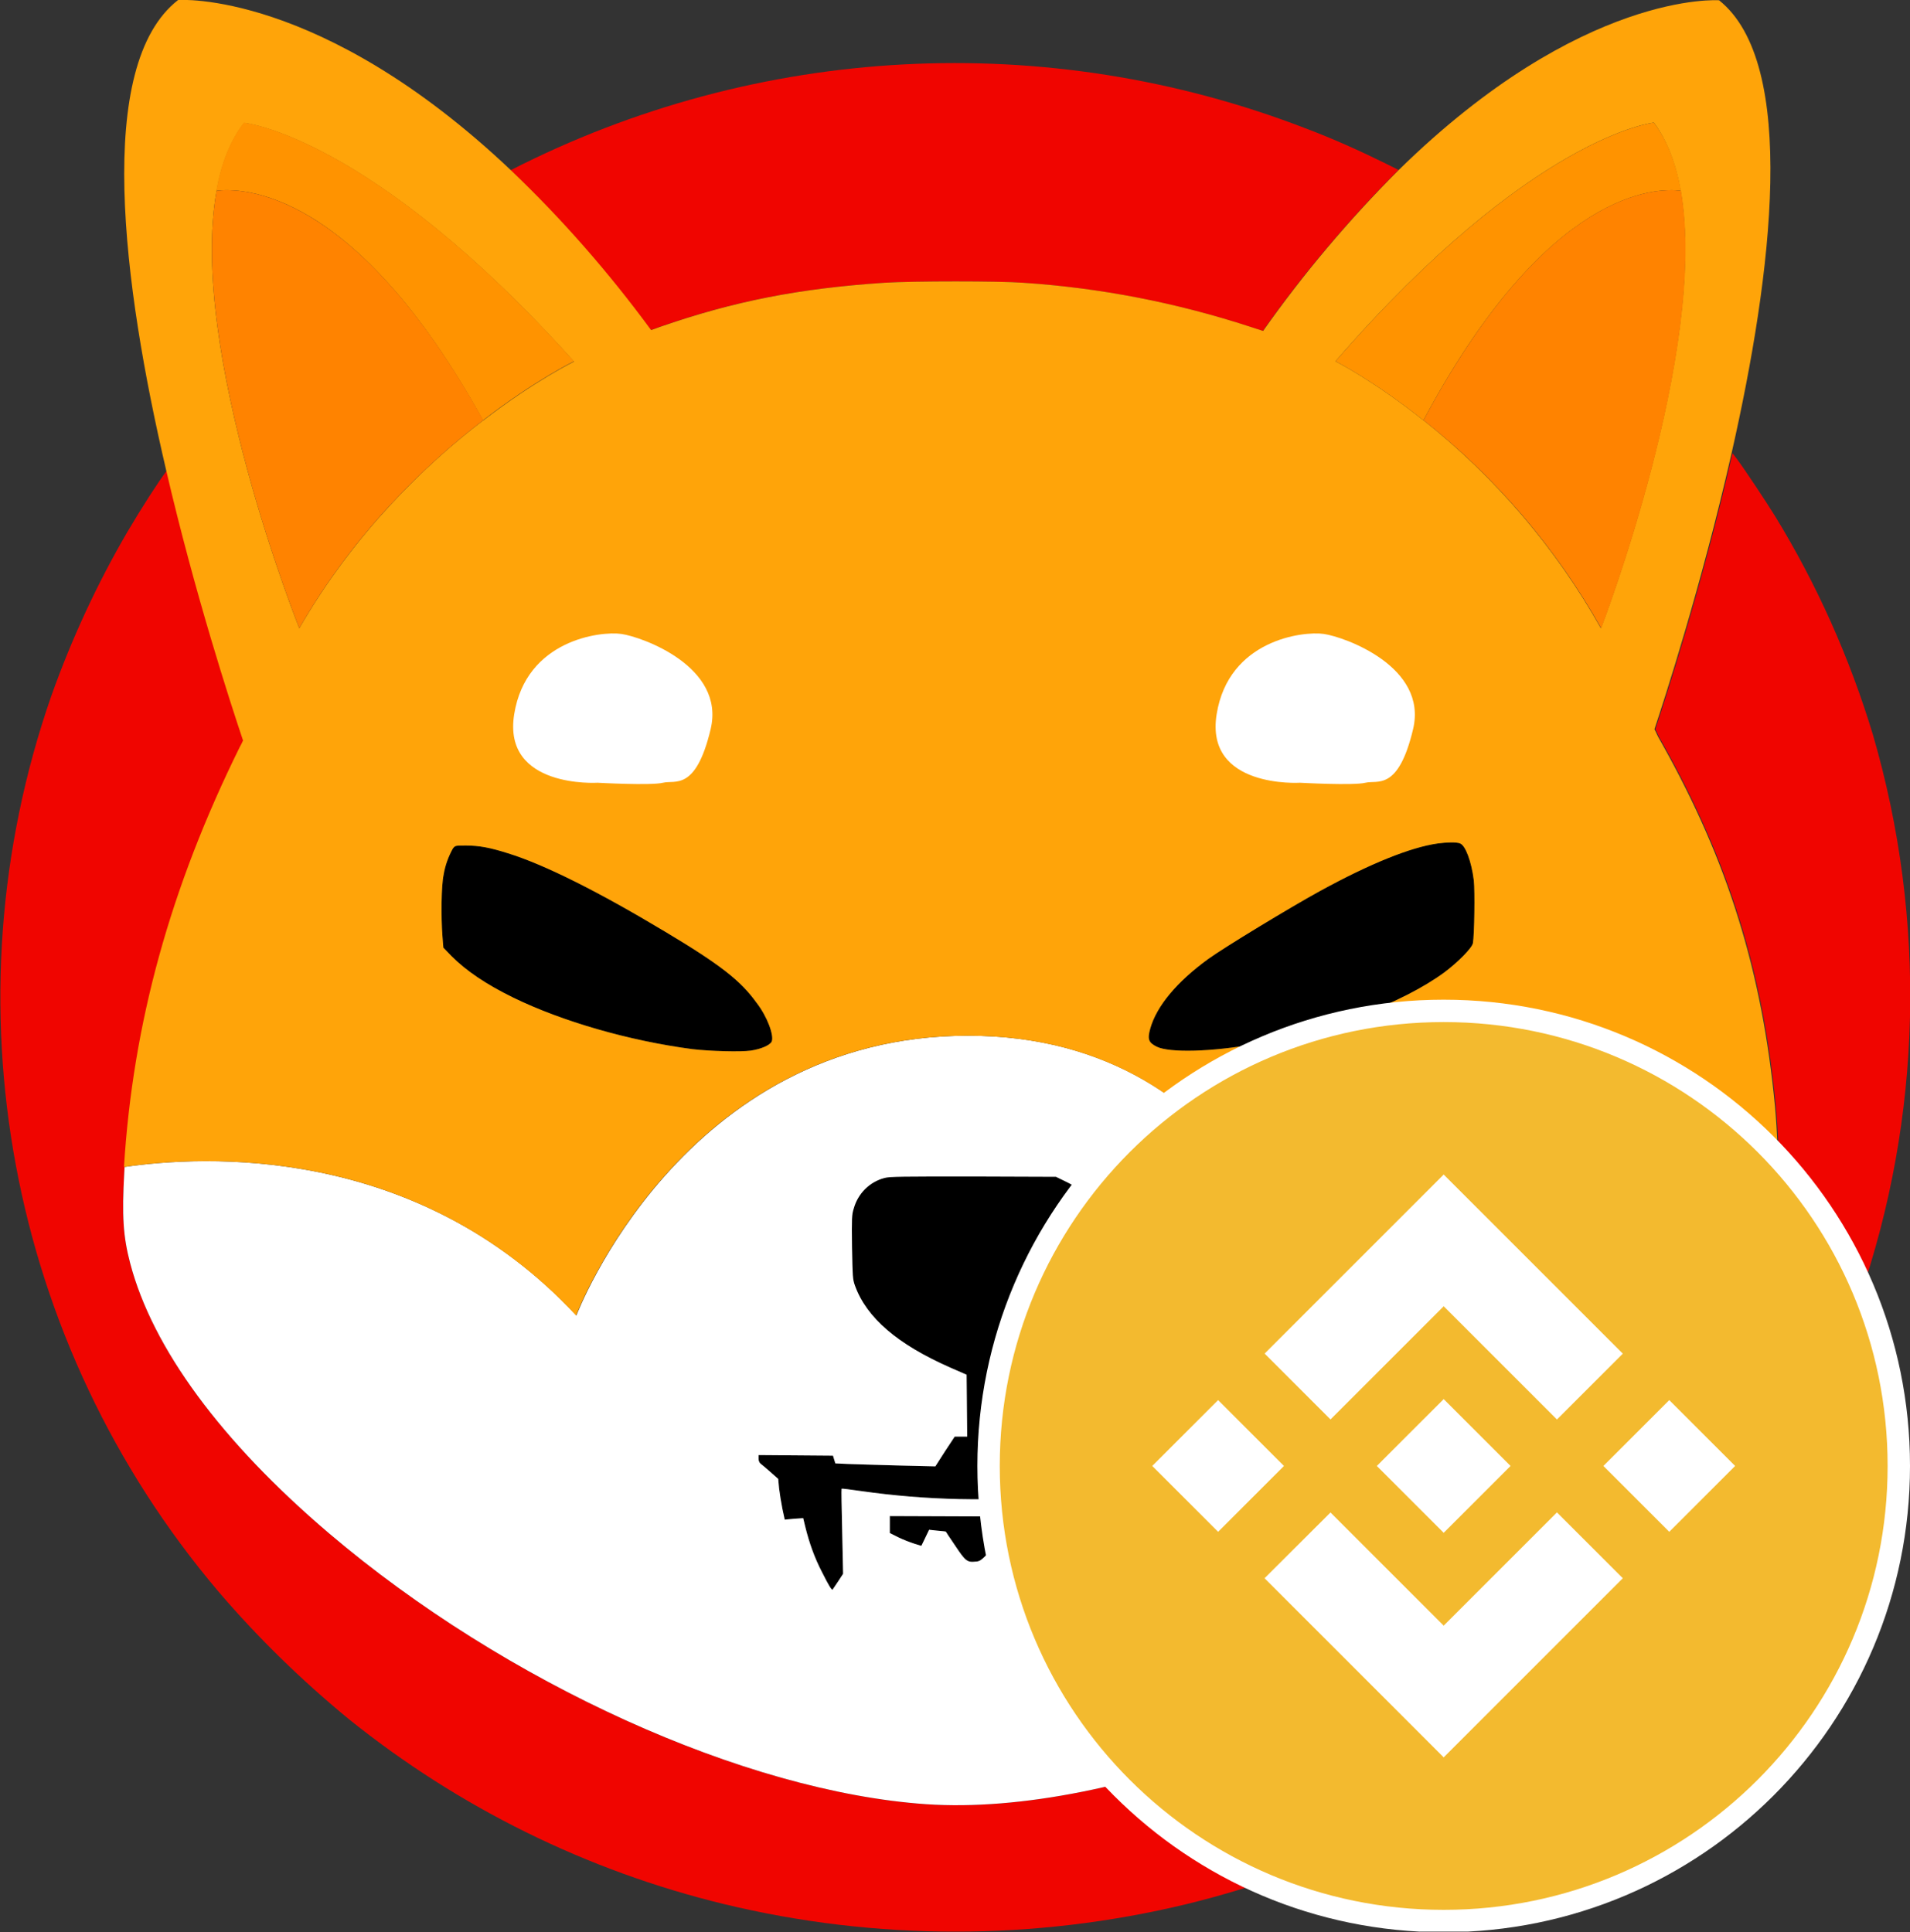
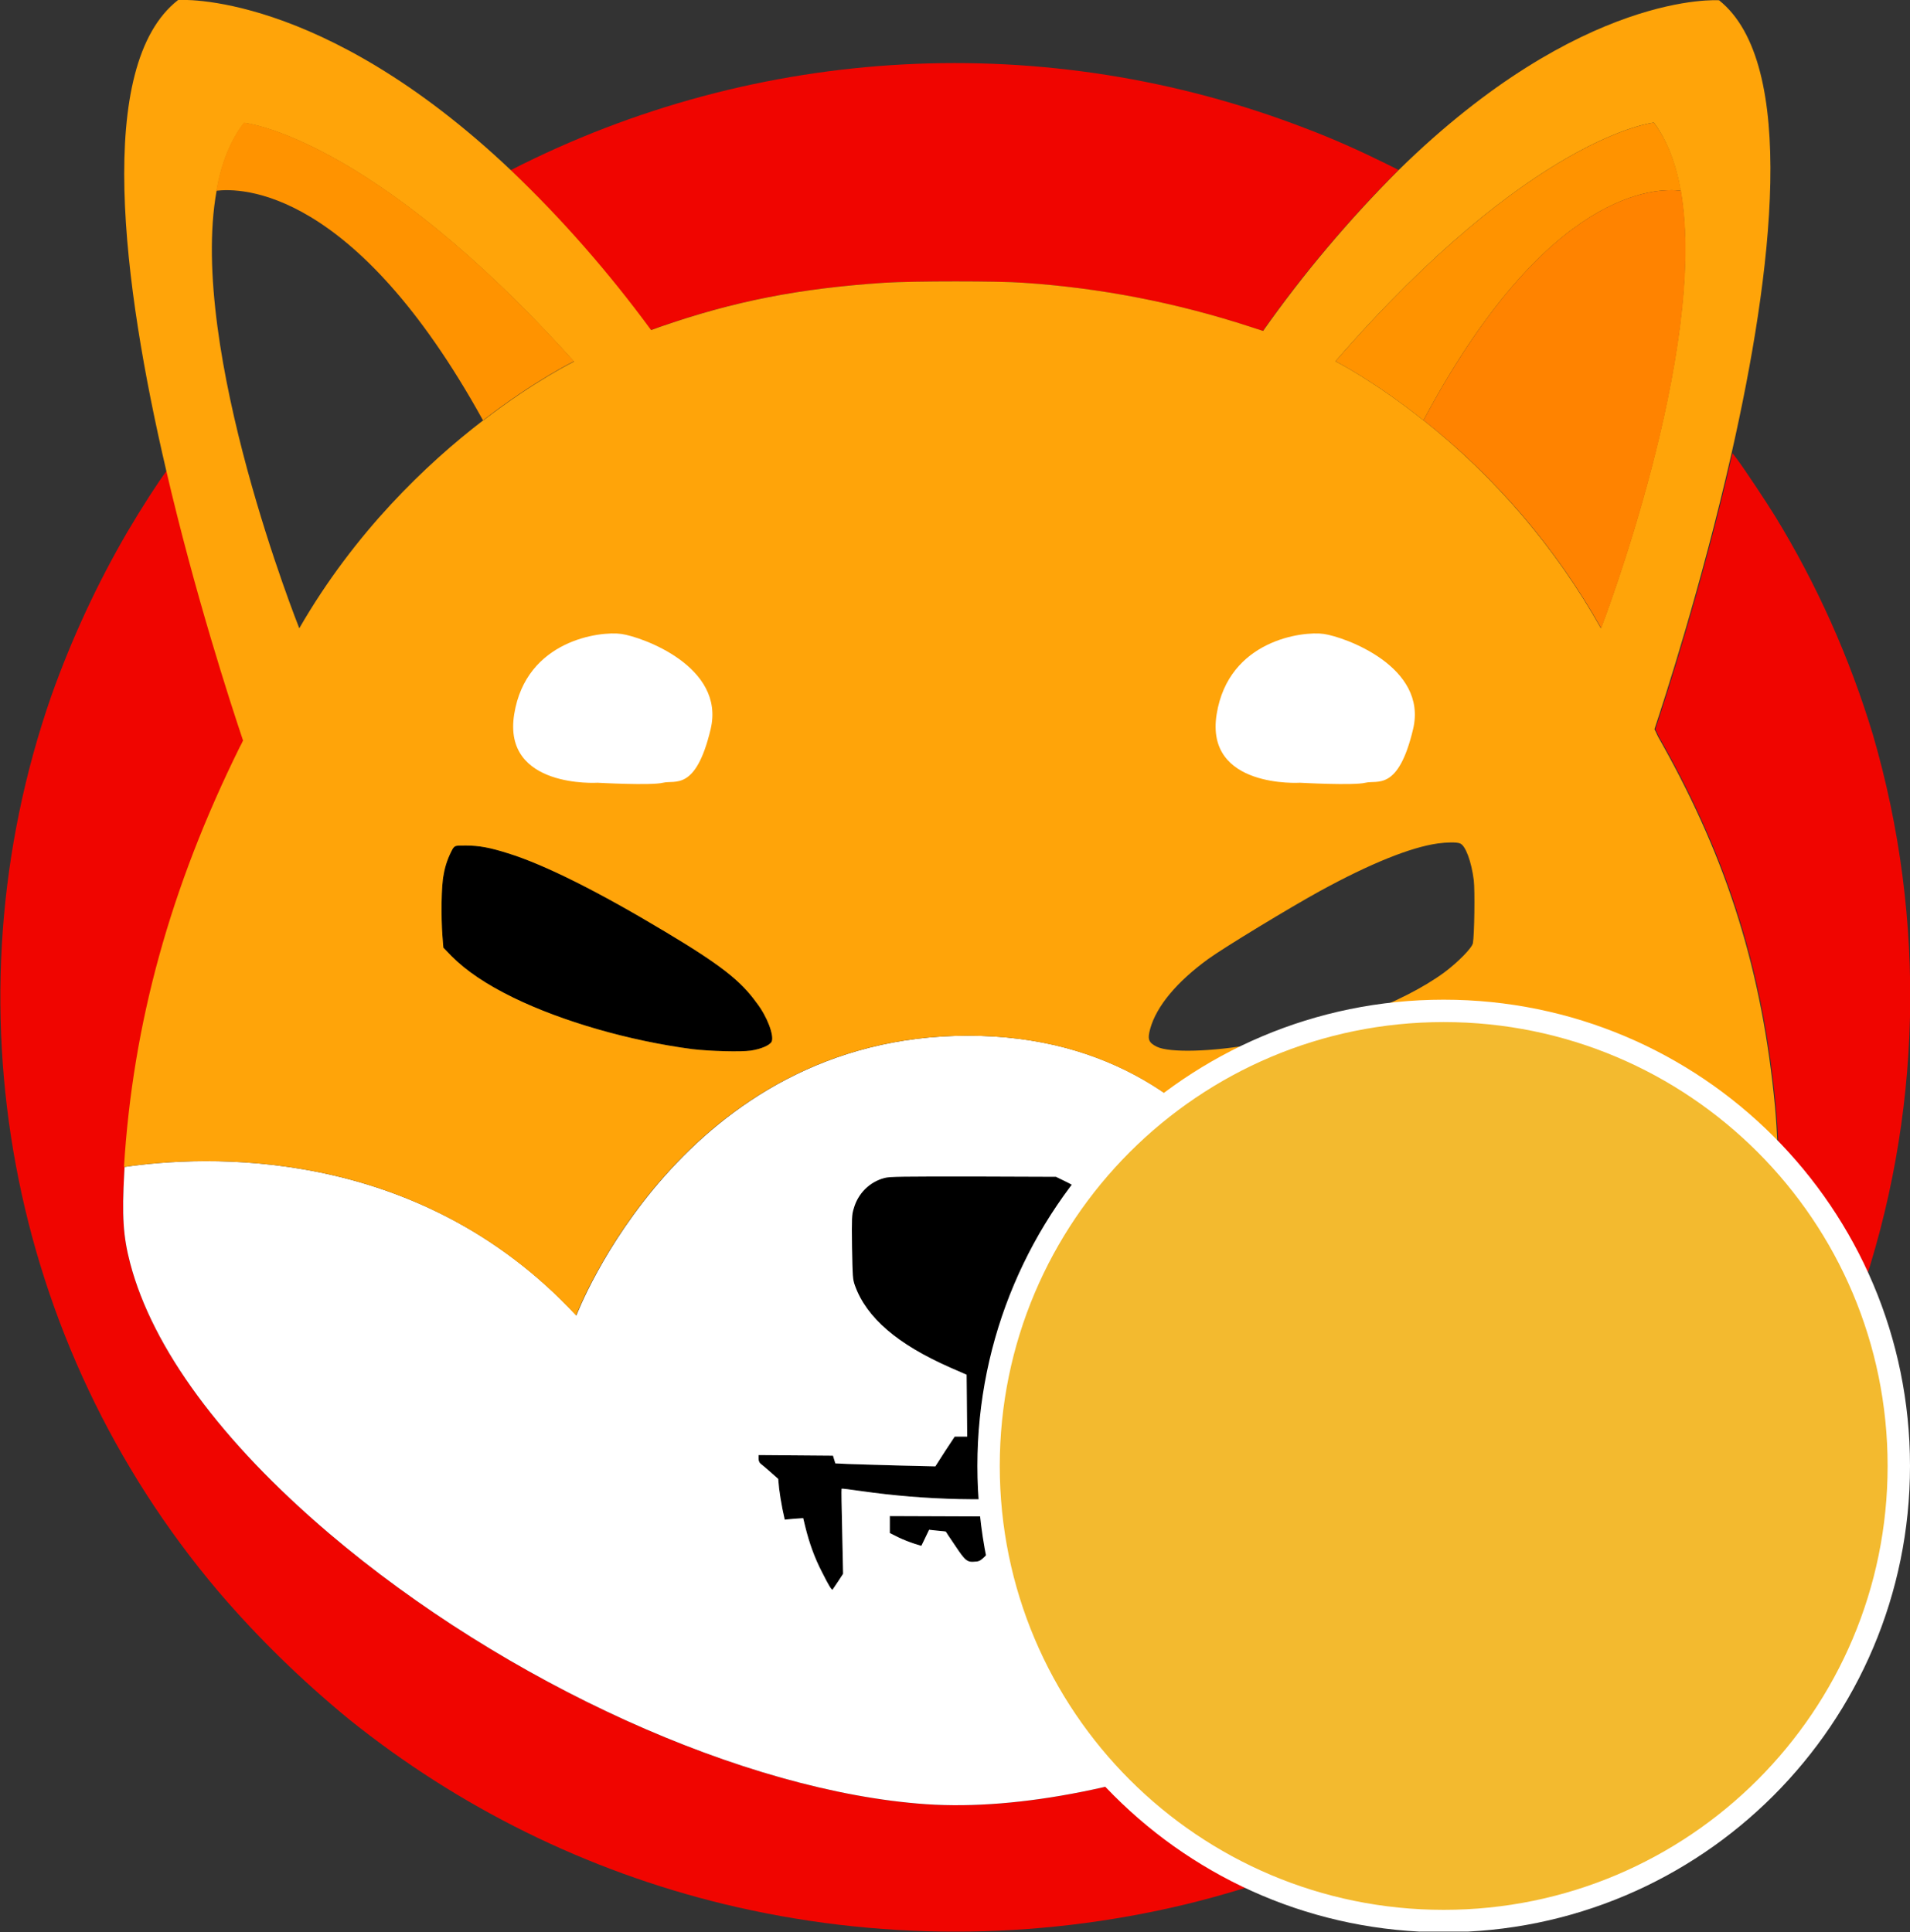
<svg xmlns="http://www.w3.org/2000/svg" width="512" height="518" viewBox="0 0 512 518" fill="none">
  <rect x="0" y="0" width="512" height="518" fill="#333333" stroke="none" />
  <g clip-path="url(#clip0_1177_57826)">
    <path d="M374.886 45.557C361.561 58.881 349.354 73.323 338.502 88.722L335.072 87.605C315.284 81.142 294.779 77.153 274.113 75.796C267.89 75.318 244.672 75.318 237.092 75.796C214.193 77.312 196.639 80.743 176.692 87.685C175.894 88.004 175.176 88.243 174.458 88.483C163.208 73.163 150.681 58.801 136.878 45.636C203.102 11.726 280.576 7.657 349.912 34.386C357.332 37.179 364.593 40.45 371.694 43.961L374.886 45.557Z" fill="#F00500" />
    <path d="M498.397 348.193C488.344 376.836 473.264 403.406 453.716 426.544C443.104 438.991 431.375 450.401 418.769 460.774C389.247 484.55 354.779 501.545 317.996 510.481C277.305 520.295 234.857 520.295 194.165 510.481C157.303 501.545 122.915 484.55 93.393 460.774C80.787 450.401 69.058 438.991 58.446 426.544C2.195 360.081 -14.879 268.803 13.764 186.542C19.19 171.302 25.972 156.621 34.111 142.658C37.861 136.275 42.488 129.095 44.722 126.142C52.382 159.095 61.797 188.058 65.308 198.51C65.068 199.069 64.749 199.707 64.43 200.265C45.839 237.925 35.786 274.229 33.392 312.846C33.392 313.325 33.313 313.884 33.313 314.362C32.674 325.932 32.993 331.437 34.908 338.698C40.892 361.437 59.324 386.491 88.207 411.066C135.521 451.279 199.671 480.322 248.262 483.673C298.927 487.104 373.688 457.502 423.476 414.257C431.295 407.316 438.636 399.975 445.498 392.156C450.445 386.411 457.785 376.517 457.227 376.517C457.067 376.517 457.227 376.358 457.546 376.198C457.785 376.039 458.024 375.799 457.865 375.64C457.785 375.56 457.945 375.32 458.184 375.241C458.423 375.161 458.583 375.001 458.503 374.842C458.423 374.682 458.503 374.523 458.822 374.443C459.062 374.363 459.141 374.124 459.062 373.964C458.982 373.805 459.062 373.645 459.221 373.645C459.381 373.645 459.54 373.406 459.54 373.246C459.54 373.086 459.7 372.847 459.86 372.847C460.019 372.847 460.179 372.688 460.179 372.528C460.418 371.89 460.817 371.251 461.216 370.693C462.413 368.858 467.2 360.32 467.838 358.884C472.386 348.591 475.259 339.416 476.615 330.24C477.253 325.852 477.652 317.793 477.333 315.878C477.253 315.559 477.253 315.001 477.174 314.123C477.014 312.527 476.934 310.134 476.775 307.74C476.615 304.15 476.296 299.123 476.057 296.649C472.626 260.426 463.37 230.824 445.817 199.468C445.099 198.271 444.461 197.074 444.062 196.116C443.902 195.877 443.822 195.638 443.742 195.478C446.216 188.058 456.349 157.02 464.408 121.515L464.567 121.674L465.764 123.27C467.838 126.063 473.344 134.361 475.817 138.35C487.067 156.701 495.844 176.409 502.067 196.994C516.509 246.543 515.312 299.362 498.397 348.193Z" fill="#F00500" />
-     <path d="M394.832 252.846C394.593 254.122 390.843 257.952 387.093 260.745C376.082 268.803 356.374 276.303 336.348 279.894C324.938 281.968 313.528 282.288 310.097 280.612C307.863 279.495 307.544 278.617 308.342 275.745C310.018 269.761 315.443 263.218 323.901 257.075C328.209 253.963 345.683 243.351 353.821 238.883C367.226 231.542 378.077 227.154 385.417 226.117C387.731 225.798 390.524 225.718 391.401 226.117C392.838 226.675 394.433 230.904 395.072 236.01C395.391 238.723 395.231 250.692 394.832 252.846Z" fill="black" />
    <path d="M206.852 279.256C206.373 280.214 203.979 281.251 201.267 281.65C198.554 282.049 190.256 281.809 185.548 281.251C168.633 279.017 150.681 273.831 137.596 267.448C130.255 263.857 124.989 260.267 121.08 256.357L118.846 254.043L118.606 251.011C118.207 245.745 118.287 237.447 118.925 234.495C119.324 232.022 120.202 229.628 121.399 227.474C122.037 226.676 122.037 226.676 124.909 226.676C128.42 226.676 131.372 227.234 136.16 228.75C145.973 231.782 160.575 239.123 178.367 249.814C193.048 258.591 198.554 262.9 202.783 268.804C205.655 272.474 207.57 277.66 206.852 279.256Z" fill="black" />
    <path d="M319.831 390.32C319.831 390.56 318.874 394.39 317.677 398.938C316.48 403.485 315.523 407.156 315.523 407.315C314.645 407.395 313.847 407.475 312.97 407.395H310.416L306.906 415.693C304.991 420.241 303.235 424.47 302.996 425.108L302.517 426.225L300.842 423.512L299.166 420.799V398.698L298.528 398.858C297.172 399.177 287.517 400.454 283.289 400.852C265.815 402.608 248.261 402.209 230.868 399.735C228.075 399.336 225.681 399.017 225.602 399.097C225.522 399.177 225.602 404.283 225.761 410.587L226.001 421.916L224.644 423.991C223.926 425.108 223.208 426.065 223.208 426.145C222.969 426.385 222.171 425.108 220.336 421.438C218.341 417.608 216.905 413.539 215.868 409.31L215.309 406.996L212.836 407.156L210.362 407.395L209.724 404.443C209.405 402.847 209.006 400.374 208.846 399.017L208.607 396.464L206.532 394.629C205.336 393.592 204.139 392.554 203.899 392.395C203.5 392.076 203.341 391.517 203.341 391.038V390.081L213.314 390.161L223.288 390.241L223.607 391.278L223.926 392.315L227.357 392.475C229.272 392.555 235.336 392.714 240.761 392.874L250.735 393.113L253.288 389.124L255.921 385.134H259.272L259.192 376.836L259.113 368.538L254.724 366.623C240.602 360.4 232.304 353.299 229.192 344.682C228.554 342.926 228.554 342.288 228.394 334.309C228.315 326.41 228.314 325.692 228.873 323.937C229.99 319.947 233.102 316.836 237.091 315.798C238.448 315.399 242.038 315.399 260.868 315.399L283.049 315.479L285.523 316.676C288.475 318.112 289.831 319.149 291.507 321.384C293.422 323.937 293.98 325.931 293.98 330.799C293.98 337.74 293.501 343.724 292.783 346.118C291.746 349.389 290.15 352.501 288.156 355.293C284.166 360.4 276.905 365.506 270.283 367.82L268.368 368.538L268.448 376.916L268.528 385.294L270.283 385.453L272.038 385.613L274.432 389.203L276.746 392.794H287.437C293.342 392.794 298.528 392.874 299.007 392.953C299.805 393.113 299.964 393.033 300.762 391.677L301.72 390.241H310.895C317.757 389.921 319.831 390.081 319.831 390.32Z" fill="black" />
    <path d="M277.703 413.22C276.187 414.098 275.15 414.497 274.911 414.337C274.671 414.258 273.554 413.3 272.357 412.423L270.203 410.667L267.969 413.061C263.102 418.327 262.942 418.566 261.506 418.646C259.272 418.885 258.794 418.486 256.081 414.417C254.645 412.343 253.527 410.587 253.527 410.587C253.527 410.587 252.49 410.428 251.293 410.348L249.059 410.109L248.022 412.263L246.985 414.417L245.15 413.859C243.714 413.38 242.277 412.821 240.921 412.183L238.527 410.986V406.438L259.751 406.518L280.975 406.598L281.054 408.752C281.134 411.306 281.214 411.226 277.703 413.22Z" fill="black" />
    <path d="M477.173 315.879C477.094 315.56 477.094 315.001 477.014 314.123C457.865 312.049 403.21 310.772 352.465 352.661C352.465 352.661 336.108 277.66 259.512 277.66C182.915 277.66 154.511 352.661 154.511 352.661C111.585 306.464 54.137 309.815 33.392 312.847C33.392 313.325 33.312 313.884 33.312 314.363C32.674 325.932 32.993 331.437 34.908 338.698C40.892 361.438 59.323 386.491 88.207 411.066C135.521 451.279 199.671 480.322 248.261 483.673C298.927 487.104 373.688 457.502 423.476 414.257C431.295 407.316 438.636 399.975 445.498 392.156C450.444 386.411 457.785 376.518 457.226 376.518C457.067 376.518 457.226 376.358 457.546 376.198C457.785 376.039 458.024 375.799 457.865 375.64C457.785 375.56 457.944 375.321 458.184 375.241C458.423 375.161 458.583 375.002 458.503 374.842C458.423 374.682 458.503 374.523 458.822 374.443C459.062 374.363 459.141 374.124 459.062 373.964C458.982 373.805 459.062 373.645 459.221 373.645C459.381 373.645 459.54 373.406 459.54 373.246C459.54 373.087 459.7 372.847 459.859 372.847C460.019 372.847 460.179 372.688 460.179 372.528C460.418 371.89 460.817 371.252 461.216 370.693C462.413 368.858 467.2 360.321 467.838 358.884C472.386 348.592 475.258 339.416 476.615 330.241C477.094 325.852 477.493 317.794 477.173 315.879ZM277.703 413.22C276.187 414.098 275.15 414.497 274.911 414.337C274.671 414.257 273.554 413.3 272.357 412.422L270.203 410.667L267.969 413.061C263.102 418.327 262.942 418.566 261.506 418.646C259.272 418.885 258.794 418.486 256.081 414.417C254.645 412.342 253.527 410.587 253.527 410.587C253.527 410.587 252.49 410.427 251.293 410.348L249.059 410.108L248.022 412.263L246.985 414.417L245.15 413.858C243.714 413.38 242.277 412.821 240.921 412.183L238.527 410.986V406.438L259.751 406.518L280.975 406.598L281.054 408.752C281.134 411.305 281.214 411.225 277.703 413.22ZM317.597 398.858C316.4 403.406 315.443 407.076 315.443 407.236C314.565 407.316 313.767 407.396 312.89 407.316H310.337L306.906 415.694C304.991 420.241 303.235 424.47 302.996 425.108L302.517 426.226L300.842 423.513L299.166 420.8V398.699L298.528 398.858C297.172 399.177 287.517 400.454 283.288 400.853C265.815 402.608 248.261 402.209 230.868 399.736C228.075 399.337 225.681 399.018 225.602 399.098C225.522 399.177 225.602 404.284 225.761 410.587L226.001 421.917L224.644 423.991C223.926 425.109 223.208 426.066 223.208 426.146C222.969 426.385 222.171 425.109 220.336 421.438C218.341 417.608 216.905 413.539 215.868 409.31L215.309 406.997L212.836 407.156L210.362 407.396L209.724 404.443C209.405 402.848 209.006 400.374 208.846 399.018L208.607 396.465L206.532 394.629C205.335 393.592 204.139 392.555 203.899 392.395C203.5 392.076 203.341 391.518 203.341 391.039V390.082L213.314 390.161L223.288 390.241L223.607 391.278L223.926 392.316L227.357 392.475C229.272 392.555 235.336 392.715 240.761 392.874L250.735 393.113L253.288 389.124L255.921 385.135H259.272L259.192 376.837L259.113 368.539L254.724 366.624C240.602 360.4 232.304 353.299 229.192 344.682C228.554 342.927 228.554 342.288 228.394 334.31C228.314 326.411 228.314 325.693 228.873 323.937C229.99 319.948 233.102 316.836 237.091 315.799C238.448 315.4 242.038 315.4 260.868 315.4L283.049 315.48L285.522 316.677C288.475 318.113 289.831 319.15 291.507 321.384C293.421 323.937 293.98 325.932 293.98 330.799C293.98 337.741 293.501 343.725 292.783 346.118C291.746 349.39 290.15 352.501 288.155 355.294C284.166 360.4 276.905 365.507 270.283 367.821L268.368 368.539L268.448 376.917L268.528 385.294L270.283 385.454L272.038 385.613L274.432 389.204L276.746 392.794H287.437C293.342 392.794 298.528 392.874 299.007 392.954C299.805 393.113 299.964 393.034 300.762 391.677L301.719 390.241H310.895C317.996 390.241 320.071 390.321 320.071 390.56C319.831 390.48 318.794 394.39 317.597 398.858Z" fill="white" />
    <path d="M476.535 307.74C476.375 304.15 476.056 299.123 475.817 296.65C472.386 260.426 463.131 230.824 445.577 199.468C444.859 198.271 444.221 197.074 443.822 196.117C443.662 195.877 443.582 195.638 443.503 195.478C445.976 188.058 456.109 157.021 464.168 121.515C475.099 73.323 482.04 16.992 460.817 0.077C460.817 0.077 424.114 -2.635 374.965 45.557C361.64 58.881 349.432 73.323 338.581 88.722L335.15 87.605C315.363 81.142 294.857 77.153 274.192 75.796C267.969 75.318 244.751 75.318 237.171 75.796C214.272 77.312 196.718 80.743 176.771 87.685C175.973 88.004 175.255 88.243 174.537 88.483C163.287 73.163 150.76 58.801 136.957 45.636C85.813 -2.795 47.754 -0.002 47.754 -0.002C25.254 17.471 32.913 76.355 44.562 126.143C52.222 159.095 61.637 188.058 65.148 198.51C64.908 199.069 64.589 199.707 64.27 200.266C45.679 237.926 35.626 274.229 33.232 312.847C54.057 309.815 111.425 306.384 154.431 352.661C154.431 352.661 182.835 277.66 259.432 277.66C336.028 277.66 352.385 352.661 352.385 352.661C403.13 310.772 457.785 312.129 476.934 314.123C476.854 312.527 476.694 310.134 476.535 307.74ZM80.228 168.43C80.228 168.43 50.387 93.828 58.047 51.222C59.323 44.041 61.717 37.737 65.467 32.95C65.467 32.95 99.297 36.301 153.872 96.94C153.872 96.94 143.5 101.967 129.616 112.658C129.616 112.658 129.537 112.738 129.457 112.738C114.377 124.307 95.068 142.659 80.228 168.43ZM206.851 279.256C206.372 280.213 203.979 281.251 201.266 281.649C198.553 282.048 190.255 281.809 185.548 281.251C168.633 279.016 150.68 273.83 137.595 267.447C130.255 263.857 124.989 260.266 121.079 256.357L118.845 254.043L118.606 251.011C118.207 245.745 118.287 237.447 118.925 234.495C119.324 232.021 120.201 229.628 121.398 227.473C122.037 226.675 122.037 226.675 124.909 226.675C128.42 226.675 131.372 227.234 136.159 228.75C145.973 231.782 160.574 239.122 178.367 249.814C193.048 258.591 198.553 262.899 202.782 268.804C205.654 272.474 207.569 277.66 206.851 279.256ZM394.832 252.846C394.593 254.123 390.843 257.952 387.092 260.745C376.082 268.804 356.374 276.304 336.347 279.894C324.938 281.969 313.528 282.288 310.097 280.612C307.863 279.495 307.544 278.618 308.342 275.745C310.017 269.761 315.443 263.218 323.9 257.075C328.209 253.963 345.683 243.351 353.821 238.883C367.225 231.543 378.076 227.154 385.417 226.117C387.731 225.798 390.523 225.718 391.401 226.117C392.837 226.676 394.433 230.904 395.071 236.011C395.39 238.723 395.231 250.692 394.832 252.846ZM381.587 112.658L381.428 112.579C368.023 101.887 357.97 96.86 357.97 96.86C410.71 36.221 443.343 32.87 443.343 32.87C446.934 37.737 449.247 43.961 450.524 51.142C457.944 93.749 429.141 168.43 429.141 168.43C417.093 146.967 400.896 127.978 381.587 112.658Z" fill="#FFA409" />
    <path d="M450.605 51.142C444.381 50.344 414.939 50.184 381.588 112.658L381.428 112.578C368.024 101.887 357.971 96.86 357.971 96.86C410.711 36.221 443.344 32.87 443.344 32.87C447.014 37.737 449.328 43.961 450.605 51.142Z" fill="#FF9300" />
    <path d="M429.221 168.43C417.094 146.888 400.976 127.978 381.588 112.658C414.939 50.184 444.301 50.344 450.605 51.142C458.025 93.829 429.221 168.43 429.221 168.43Z" fill="#FF8300" />
    <path d="M451.801 51.381C451.402 51.301 451.003 51.221 450.604 51.142L451.801 51.381Z" fill="#FF8300" />
    <path d="M153.873 96.86C153.873 96.86 143.501 101.887 129.617 112.578C129.617 112.578 129.538 112.658 129.458 112.658C94.91 50.104 64.51 50.344 57.968 51.142C59.244 43.961 61.638 37.657 65.388 32.87C65.468 32.87 99.298 36.221 153.873 96.86Z" fill="#FF9300" />
-     <path d="M129.537 112.658C114.378 124.308 95.069 142.579 80.228 168.43C80.228 168.43 50.388 93.829 58.047 51.142C64.51 50.344 94.989 50.184 129.537 112.658Z" fill="#FF8300" />
    <path d="M58.047 51.142C57.648 51.221 57.169 51.301 56.77 51.381L58.047 51.142Z" fill="#FF8300" />
    <path d="M348.475 209.841C348.475 209.841 322.943 211.436 326.134 191.489C329.326 171.542 349.273 169.149 354.858 169.947C360.443 170.745 382.784 178.723 378.795 195.479C374.805 212.234 369.22 209.043 366.029 209.841C362.837 210.639 348.475 209.841 348.475 209.841Z" fill="white" />
    <path d="M160.175 209.841C160.175 209.841 134.643 211.436 137.835 191.489C141.026 171.542 160.973 169.149 166.558 169.947C172.144 170.745 194.484 178.723 190.495 195.479C186.505 212.234 180.92 209.043 177.729 209.841C174.537 210.639 160.175 209.841 160.175 209.841Z" fill="white" />
    <g clip-path="url(#clip1_1177_57826)">
      <path d="M509 393C509 460.379 454.379 515 387 515C319.621 515 265 460.379 265 393C265 325.621 319.621 271 387 271C454.379 271 509 325.621 509 393Z" fill="#F3BA2F" stroke="white" stroke-width="6" />
-       <path d="M356.656 380.531L387 350.188L417.359 380.547L435.016 362.891L387 314.875L339 362.875L356.656 380.531ZM308.875 393L326.531 375.344L344.188 393L326.531 410.656L308.875 393ZM356.656 405.469L387 435.812L417.359 405.453L435.016 423.102L387 471.125L339 423.125L338.977 423.102L356.656 405.469ZM429.812 393L447.469 375.344L465.125 393L447.469 410.656L429.812 393ZM404.906 392.984H404.922V393L387 410.922L369.102 393.031L369.07 393L369.102 392.977L372.234 389.836L373.758 388.312L387 375.078L404.914 392.992L404.906 392.984Z" fill="white" />
    </g>
  </g>
  <defs>
    <clipPath id="clip0_1177_57826">
      <rect width="512" height="517.825" fill="white" />
    </clipPath>
    <clipPath id="clip1_1177_57826">
      <rect width="250" height="250" fill="white" transform="translate(262 268)" />
    </clipPath>
  </defs>
</svg>